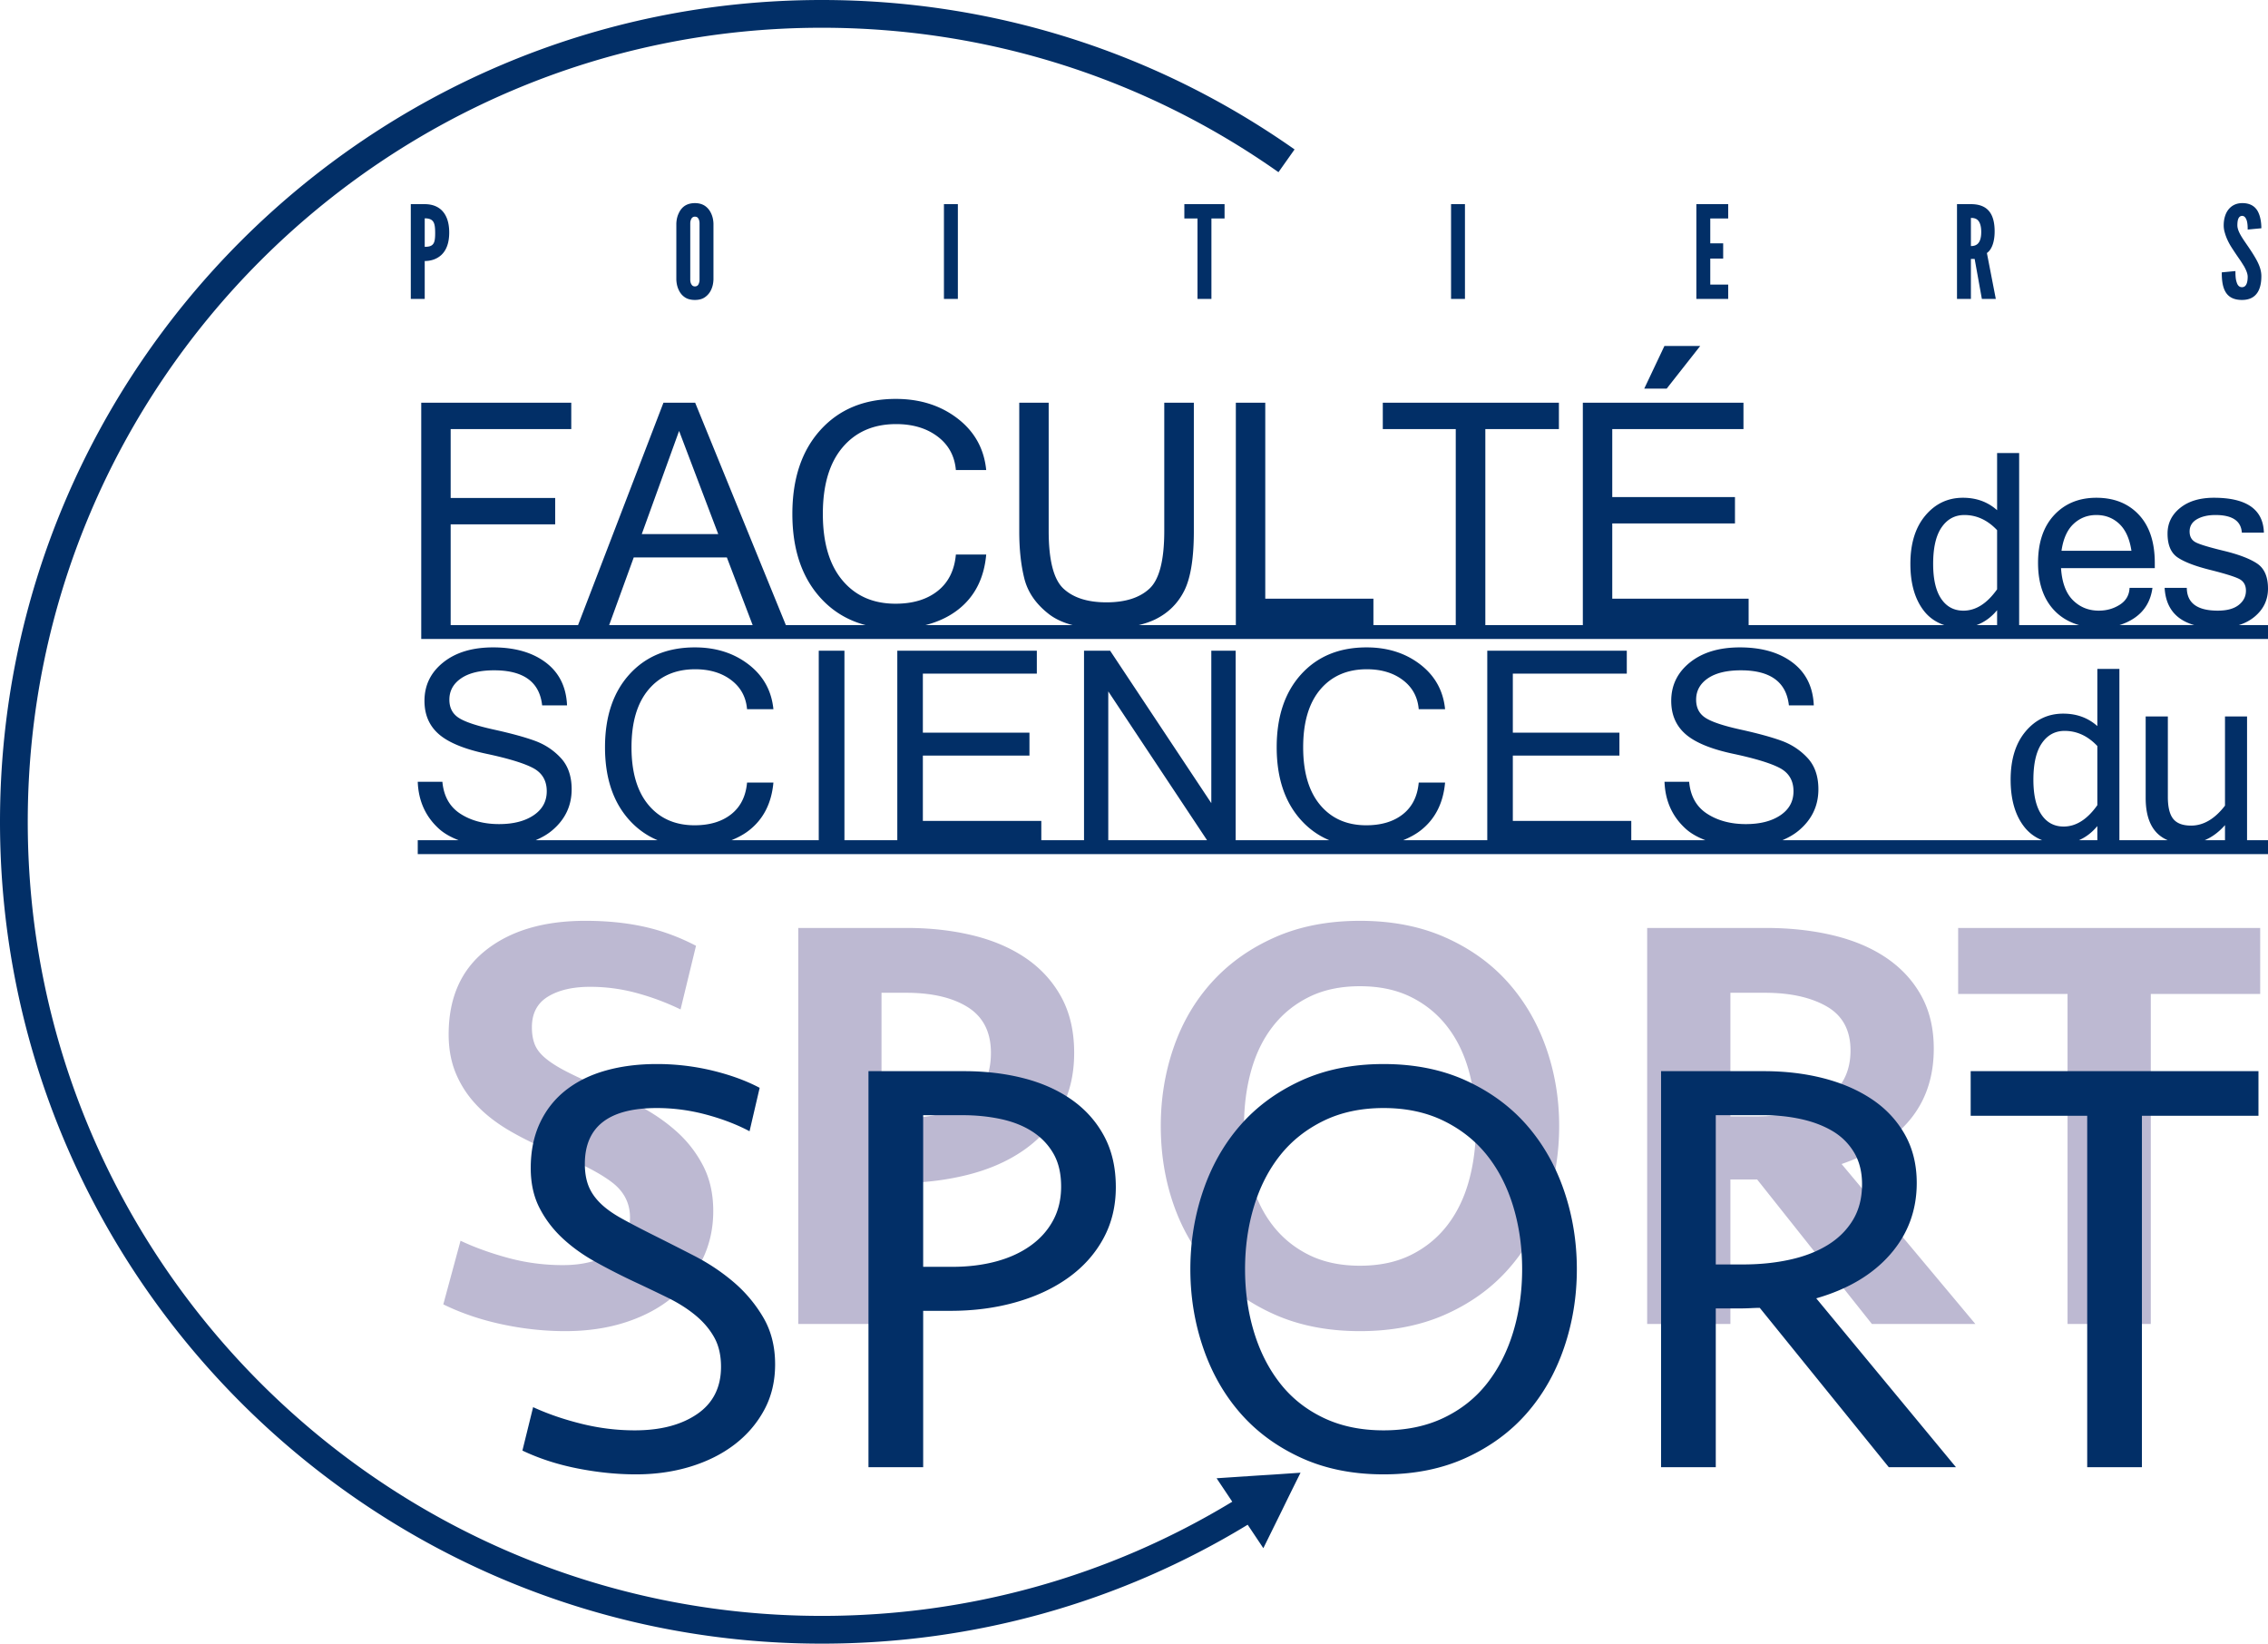
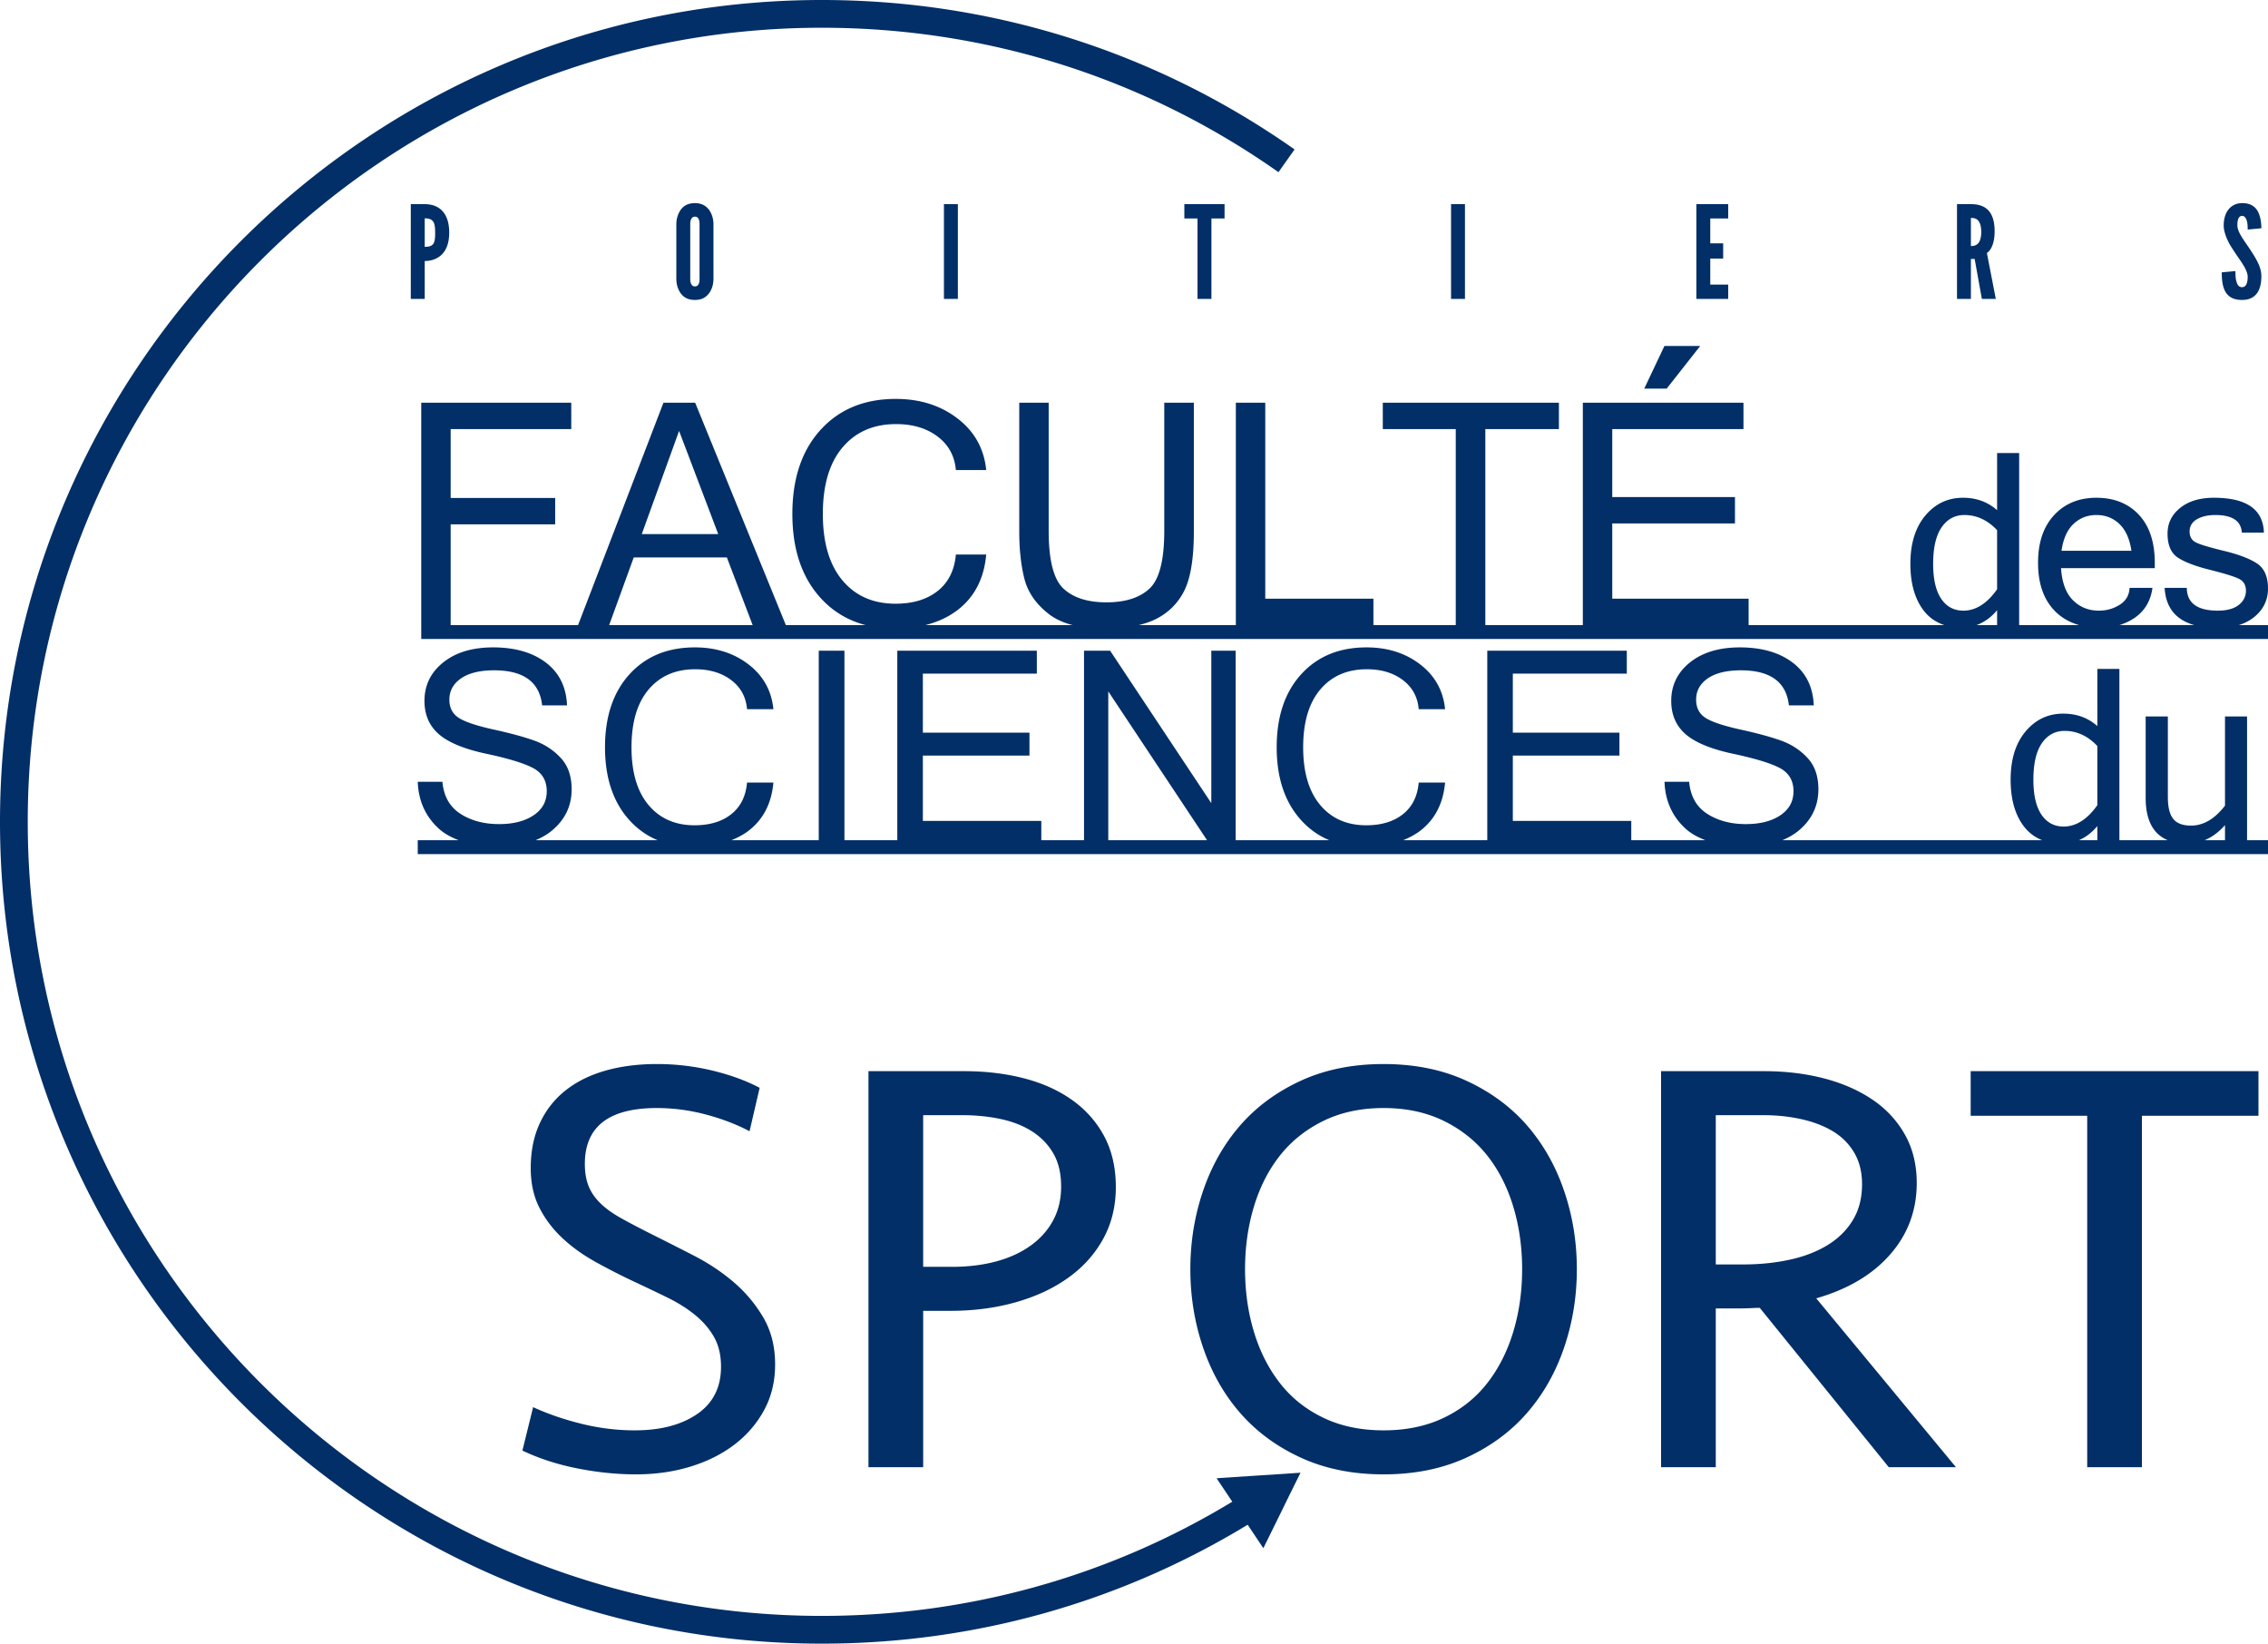
<svg xmlns="http://www.w3.org/2000/svg" width="600" height="434.786" viewBox="0 0 600 434.786">
-   <path d="M178.937 299.266c-2.936-2.62-6.32-4.929-10.146-6.921a170.335 170.335 0 0 0-12.034-5.664c-3.145-1.362-5.74-2.598-7.787-3.699-2.045-1.1-3.695-2.2-4.953-3.3-1.26-1.105-2.124-2.284-2.597-3.542-.472-1.258-.708-2.724-.708-4.405 0-3.667 1.416-6.37 4.247-8.1 2.832-1.732 6.554-2.596 11.169-2.596 4.194 0 8.31.552 12.348 1.653a66.525 66.525 0 0 1 11.563 4.326l4.09-16.832c-4.406-2.305-8.967-3.986-13.685-5.036-4.72-1.046-9.911-1.57-15.574-1.57-11.011 0-19.796 2.595-26.348 7.785-6.556 5.19-9.832 12.61-9.832 22.259 0 3.882.654 7.37 1.966 10.459 1.31 3.097 3.17 5.9 5.584 8.416 2.412 2.52 5.4 4.8 8.966 6.846 3.565 2.043 7.655 4.01 12.271 5.896 6.5 2.624 11.325 5.14 14.472 7.552 3.145 2.412 4.719 5.505 4.719 9.28 0 4.09-1.653 7.211-4.956 9.358-3.303 2.155-7.577 3.226-12.819 3.226-4.932 0-9.73-.627-14.395-1.885-4.666-1.262-8.887-2.778-12.663-4.563l-4.56 16.832c4.718 2.308 9.883 4.065 15.494 5.269 5.608 1.204 11.192 1.81 16.753 1.81 5.871 0 11.219-.789 16.045-2.362 4.821-1.574 8.94-3.774 12.348-6.606 3.407-2.832 6.056-6.186 7.943-10.068 1.889-3.878 2.831-8.126 2.831-12.742 0-4.506-.89-8.492-2.673-11.954a31.463 31.463 0 0 0-7.08-9.122zm92.494-45.779c-3.987-2.724-8.68-4.742-14.079-6.054-5.403-1.311-11.247-1.967-17.54-1.967h-28.63V350.23h22.024v-37.28h4.246c6.502 0 12.61-.71 18.327-2.126 5.715-1.416 10.67-3.563 14.865-6.448 4.194-2.882 7.497-6.473 9.911-10.774 2.41-4.301 3.617-9.334 3.617-15.1 0-5.664-1.128-10.567-3.382-14.71-2.257-4.14-5.375-7.574-9.359-10.306zm-15.574 38.07c-4.195 2.83-9.964 4.246-17.303 4.246h-5.348v-33.19h6.449c6.92 0 12.4 1.287 16.439 3.853 4.036 2.57 6.056 6.584 6.056 12.036 0 5.871-2.099 10.222-6.293 13.054zm142.856-31.933c-4.459-4.929-9.964-8.832-16.516-11.721-6.556-2.882-14.03-4.323-22.417-4.323-8.39 0-15.864 1.441-22.416 4.323-6.555 2.889-12.086 6.792-16.595 11.72-4.51 4.933-7.92 10.696-10.226 17.306-2.307 6.605-3.46 13.58-3.46 20.921 0 7.445 1.153 14.445 3.46 21 2.306 6.553 5.715 12.295 10.226 17.223 4.509 4.932 10.04 8.835 16.595 11.72 6.552 2.882 14.026 4.327 22.416 4.327 8.388 0 15.861-1.445 22.417-4.326 6.552-2.886 12.057-6.789 16.516-11.721 4.455-4.928 7.864-10.67 10.226-17.223 2.359-6.555 3.538-13.555 3.538-21 0-7.34-1.18-14.316-3.538-20.921-2.362-6.61-5.77-12.373-10.226-17.305zm-10.147 52.854c-1.258 4.509-3.172 8.416-5.742 11.72-2.57 3.301-5.767 5.896-9.595 7.785-3.828 1.89-8.312 2.832-13.449 2.832-5.14 0-9.623-.943-13.448-2.832-3.831-1.889-7.029-4.484-9.599-7.785-2.57-3.304-4.48-7.211-5.738-11.72-1.262-4.51-1.889-9.384-1.889-14.628s.627-10.122 1.889-14.631c1.258-4.509 3.168-8.416 5.738-11.717 2.57-3.305 5.768-5.9 9.6-7.789 3.824-1.889 8.308-2.831 13.447-2.831 5.137 0 9.62.942 13.449 2.831 3.828 1.89 7.025 4.484 9.595 7.789 2.57 3.301 4.484 7.208 5.742 11.717s1.889 9.387 1.889 14.631-.631 10.119-1.89 14.628zm116.719-16.28c4.194-5.086 6.294-11.352 6.294-18.8 0-5.348-1.104-10.01-3.305-14-2.2-3.982-5.269-7.312-9.2-9.986-3.936-2.677-8.628-4.667-14.08-5.979-5.455-1.311-11.434-1.967-17.932-1.967h-31.305V350.23h22.022v-38.227h7.079l30.359 38.227h27.373l-35.395-42.316c7.868-2.724 13.896-6.631 18.09-11.717zm-22.653-5.27c-4.613 2.936-10.695 4.402-18.244 4.402h-6.61v-32.717h9.126c6.71 0 12.162 1.208 16.36 3.616 4.193 2.416 6.29 6.294 6.29 11.642 0 5.767-2.305 10.122-6.922 13.058zm35.395-45.462v17.462h28.943v87.303h22.022v-87.303h28.943v-17.462h-79.908z" fill="#bdb9d2" />
  <path d="M337.082 390.045l-4.147.257-11.085.734 4.148 6.203c-32.666 19.82-69.956 30.206-108.605 30.206-115.835 0-210.052-94.217-210.052-210.052S101.558 7.34 217.393 7.34c43.567 0 85.372 13.213 120.827 38.208l4.258-6.02C305.738 13.69 262.5 0 217.393 0 97.52 0 0 97.52 0 217.393c0 119.872 97.52 217.393 217.393 217.393 40.117 0 78.765-10.828 112.679-31.455l4.147 6.203 4.919-9.983 1.468-3.01 1.137-2.312 2.313-4.661-5.359.367-1.615.11zM108.675 54.003v25.069h3.685V69.045c1.602 0 3.206-.479 4.434-1.638 1.227-1.16 2.046-3.034 2.046-5.9s-.819-4.774-2.046-5.936c-1.228-1.16-2.832-1.568-4.434-1.568h-3.685zm6.447 7.64c0 1.398-.102 2.32-.511 2.866-.41.579-1.125.783-2.25.783v-7.538c1.125 0 1.84.274 2.25.887.409.615.51 1.604.51 3.002zm71.544-7.06c-.68-.512-1.602-.852-2.83-.852-1.23 0-2.183.34-2.865.853-.683.51-1.126 1.193-1.432 1.874-.377.785-.58 1.707-.615 2.696V73.92c.034 1.023.238 1.945.615 2.73.306.68.749 1.33 1.432 1.84.682.547 1.636.853 2.865.853 1.228 0 2.15-.306 2.83-.853a4.68 4.68 0 0 0 1.466-1.84c.376-.785.58-1.707.615-2.73V59.154c-.034-.99-.239-1.91-.615-2.696-.306-.68-.783-1.363-1.466-1.874zm-1.602 19.338c0 .377-.034.683-.136.921-.138.513-.445.922-1.092.922-.308 0-.546-.103-.717-.273-.34-.376-.512-.853-.512-1.57V59.154c0-.342.034-.649.138-.921.136-.445.443-.921 1.091-.921.307 0 .58.102.75.272.342.41.478.887.478 1.57V73.92zm68.34 5.15V54.004h-3.685v25.069h3.685zm67.078 0V57.789h3.477v-3.785h-10.64v3.785h3.479v21.284h3.684zm67.073-25.068h-3.68v25.069h3.68V54.003zm69.64 21.284h-4.743v-6.891h3.413v-4.023h-3.413v-6.585h4.742v-3.785h-8.423v25.069h8.423v-3.785zm64.209-6.789h.989l1.91 10.574h3.685l-2.355-12.142c1.398-.955 2.047-3.206 2.047-5.695 0-4.742-1.875-7.232-6.276-7.232h-3.682v25.069h3.682V68.498zm0-10.846c.512 0 1.193.034 1.742.513.544.476.989 1.432.989 3.206 0 1.772-.445 2.693-.99 3.172-.548.477-1.229.545-1.741.545v-7.436zm71.718 18.316c-.785 0-1.194-.545-1.43-1.364-.276-.785-.309-1.842-.309-2.9l-3.616.343c0 1.874.172 3.682.921 5.046.753 1.364 2.082 2.251 4.434 2.251 2.014 0 3.276-.749 4.06-1.91.782-1.16 1.058-2.728 1.058-4.4 0-1.364-.444-2.66-1.093-3.921s-1.502-2.558-2.351-3.821c-.717-1.057-1.434-2.045-1.979-3-.548-.955-.921-1.842-.921-2.695 0-1.466.305-2.456 1.262-2.49.58 0 .953.477 1.193 1.16.237.717.273 1.636.273 2.455l3.616-.34c0-1.398-.208-3.07-.921-4.434-.717-1.33-2.014-2.251-4.23-2.217-1.741.034-2.935.819-3.716 1.91-.785 1.126-1.094 2.592-1.094 3.956 0 .682.104 1.363.309 2.012.372 1.33.989 2.626 1.806 3.89a114.99 114.99 0 0 0 2.32 3.444c.34.51.648 1.023.953 1.5.548.989.957 1.944.957 2.763 0 1.602-.409 2.762-1.502 2.762zM449.796 91.516h-9.47l-5.336 11.277h5.939l8.867-11.277zm146.62 71.649c2.39-1.977 3.584-4.466 3.584-7.466 0-3.146-.968-5.36-2.903-6.644-1.936-1.283-4.893-2.407-8.879-3.369-3.982-.962-6.473-1.728-7.466-2.296-.993-.57-1.49-1.496-1.49-2.78 0-1.428.648-2.514 1.942-3.26 1.294-.743 2.921-1.116 4.889-1.116 4.448 0 6.778 1.552 6.986 4.656h5.835c-.186-6.147-4.595-9.22-13.226-9.22-3.724 0-6.7.896-8.925 2.686s-3.337 4.05-3.337 6.783c0 3.022.896 5.133 2.685 6.332 1.792 1.2 4.627 2.289 8.505 3.26 3.882.973 6.445 1.765 7.685 2.374 1.244.612 1.864 1.662 1.864 3.153 0 1.51-.638 2.767-1.91 3.77-1.273 1.006-3.119 1.506-5.542 1.506-5.423 0-8.154-2.007-8.194-6.022h-5.867c.302 5.188 2.937 8.456 7.855 9.841h-19.82c1.504-.46 2.888-1.112 4.133-1.987 2.617-1.841 4.154-4.46 4.61-7.854h-6.054c-.083 1.925-.947 3.41-2.592 4.456-1.645 1.044-3.49 1.566-5.541 1.566-2.71 0-4.993-.92-6.846-2.762-1.853-1.842-2.903-4.667-3.15-8.475h24.803V148.9c0-5.484-1.402-9.726-4.205-12.728-2.806-3-6.555-4.501-11.254-4.501-4.596 0-8.316 1.526-11.162 4.579-2.842 3.053-4.265 7.27-4.265 12.65 0 5.423 1.47 9.651 4.405 12.682 1.78 1.837 3.955 3.048 6.435 3.772h-15.837v-45.51h-5.835v15.119c-2.462-2.194-5.473-3.292-9.032-3.292-3.997 0-7.312 1.568-9.95 4.704-2.638 3.134-3.958 7.393-3.958 12.774 0 5.196 1.18 9.323 3.538 12.386 1.434 1.863 3.274 3.09 5.428 3.819H462.6v-6.982h-36.076v-19.904h32.463v-6.982h-32.463v-17.977h34.71v-6.982h-42.495v58.827h-25.793v-51.845h19.463v-6.982H365.82v6.982h19.301v51.845h-21.785v-6.982h-28.61v-51.845h-7.785v58.827h-25.663c1.553-.394 3.02-.87 4.322-1.505 3.423-1.67 5.984-4.194 7.685-7.563 1.697-3.371 2.547-8.615 2.547-15.732v-34.027h-7.825v33.907c0 7.732-1.297 12.816-3.892 15.25-2.595 2.433-6.395 3.65-11.397 3.65-5.002 0-8.8-1.217-11.396-3.65-2.595-2.434-3.893-7.518-3.893-15.25v-33.907h-7.785v34.027c0 4.735.448 8.896 1.344 12.48.897 3.585 3.036 6.702 6.422 9.35 1.685 1.32 3.798 2.308 6.336 2.97H244.85c3.253-.838 6.173-2.171 8.671-4.133 4.359-3.424 6.821-8.267 7.382-14.527h-8.025c-.375 4.174-1.98 7.384-4.816 9.631-2.835 2.248-6.554 3.371-11.154 3.371-5.914 0-10.595-2.059-14.045-6.18-3.452-4.12-5.178-9.978-5.178-17.577 0-7.623 1.739-13.489 5.217-17.595 3.477-4.107 8.2-6.16 14.165-6.16 4.415 0 8.072 1.097 10.976 3.29s4.514 5.152 4.835 8.868h8.025c-.56-5.643-3.09-10.191-7.583-13.643-4.494-3.45-9.939-5.176-16.333-5.176-8.32 0-14.961 2.735-19.923 8.206-4.963 5.472-7.443 12.875-7.443 22.21 0 9.338 2.48 16.74 7.443 22.212 3.246 3.58 7.227 5.966 11.91 7.203h-21.072l-23.997-58.827h-8.387l-22.592 58.827h-33.7v-26.646h27.65v-6.982h-27.65v-18.217h31.903v-6.982h-39.688v62.497H600v-3.67h-7.703c1.57-.494 2.946-1.219 4.119-2.188zm-47.847-24.587c1.677-1.562 3.685-2.344 6.022-2.344 2.401 0 4.43.787 6.086 2.359 1.656 1.573 2.72 3.942 3.197 7.11h-18.502c.455-3.187 1.52-5.562 3.197-7.125zm-368.916-24.59l10.354 27.287h-20.225l9.871-27.287zm-18.5 51.365l6.502-17.896h24.638l6.821 17.896h-37.96zm367.179 0h-5.423c1.999-.745 3.823-2.01 5.423-3.943v3.943zm0-9.468c-2.67 3.767-5.638 5.649-8.91 5.649-2.502 0-4.463-1.05-5.882-3.15-1.416-2.101-2.126-5.18-2.126-9.236 0-4.285.75-7.507 2.251-9.67 1.498-2.163 3.502-3.244 6.007-3.244 3.248 0 6.137 1.335 8.66 4.004v15.647zm66.127 33.635h-5.836v23.594c-2.71 3.518-5.702 5.278-8.971 5.278-2.194 0-3.767-.59-4.717-1.771-.953-1.18-1.43-3.113-1.43-5.805V189.52h-5.868v21.545c0 5.854 1.966 9.563 5.835 11.192h-12.785v-45.309h-5.835v15.119c-2.462-2.194-5.473-3.292-9.032-3.292-3.997 0-7.312 1.568-9.95 4.704-2.638 3.134-3.957 7.393-3.957 12.774 0 5.196 1.179 9.323 3.537 12.386 1.297 1.685 2.918 2.86 4.803 3.618h-68.72c1.55-.671 3.009-1.467 4.278-2.521 3.495-2.905 5.244-6.552 5.244-10.945 0-3.462-.953-6.222-2.857-8.278-1.906-2.057-4.193-3.573-6.867-4.55-2.674-.975-6.28-1.963-10.825-2.963-4.54-.998-7.645-2.032-9.304-3.102-1.664-1.068-2.492-2.672-2.492-4.81 0-2.346 1.033-4.23 3.1-5.647 2.069-1.416 4.987-2.125 8.75-2.125 7.785 0 12.015 3.09 12.689 9.27h6.587c-.207-4.878-2.078-8.654-5.613-11.328-3.53-2.672-8.179-4.007-13.942-4.007-5.484 0-9.882 1.324-13.194 3.973-3.309 2.649-4.965 6.041-4.965 10.178 0 3.672 1.273 6.611 3.818 8.819 2.541 2.208 6.738 3.934 12.58 5.176 5.847 1.243 9.965 2.505 12.36 3.781 2.39 1.28 3.587 3.325 3.587 6.136 0 2.672-1.154 4.787-3.466 6.343-2.315 1.557-5.362 2.337-9.15 2.337-3.997 0-7.41-.912-10.23-2.737-2.825-1.824-4.412-4.642-4.76-8.453h-6.516c.182 5.066 2.06 9.215 5.627 12.444 1.416 1.282 3.201 2.236 5.19 3.01h-19.61v-5.101h-31.337v-17.289h28.201v-6.065h-28.201v-15.616h30.151v-6.065h-36.911v50.135H371.21c1.68-.693 3.269-1.522 4.674-2.625 3.785-2.975 5.925-7.181 6.412-12.619h-6.971c-.327 3.626-1.72 6.414-4.183 8.366s-5.696 2.928-9.692 2.928c-5.133 0-9.201-1.79-12.198-5.369-3-3.577-4.498-8.667-4.498-15.267 0-6.622 1.513-11.717 4.53-15.284 3.022-3.566 7.126-5.351 12.306-5.351 3.835 0 7.014.953 9.534 2.858 2.52 1.906 3.921 4.474 4.2 7.703h6.972c-.487-4.901-2.685-8.853-6.588-11.85-3.903-2.998-8.635-4.496-14.187-4.496-7.226 0-12.996 2.376-17.305 7.127-4.311 4.753-6.466 11.183-6.466 19.293 0 8.111 2.155 14.541 6.466 19.294 2.126 2.345 4.61 4.105 7.446 5.292h-24.765v-50.135h-6.444v40.329l-26.772-40.33h-6.901v50.136H275.48v-5.1h-31.336v-17.289h28.2v-6.065h-28.2v-15.616h30.151v-6.065h-36.913v50.135h-13.984v-50.135h-6.796v50.135h-23.085c1.68-.693 3.268-1.522 4.673-2.625 3.786-2.975 5.924-7.181 6.414-12.619h-6.972c-.326 3.626-1.72 6.414-4.183 8.366-2.464 1.952-5.693 2.928-9.69 2.928-5.136 0-9.202-1.79-12.199-5.369-2.998-3.577-4.496-8.667-4.496-15.267 0-6.622 1.509-11.717 4.53-15.284 3.02-3.566 7.122-5.351 12.305-5.351 3.833 0 7.01.953 9.532 2.858 2.522 1.906 3.922 4.474 4.201 7.703h6.972c-.49-4.901-2.685-8.853-6.588-11.85-3.905-2.998-8.633-4.496-14.187-4.496-7.228 0-12.997 2.376-17.307 7.127-4.31 4.753-6.466 11.183-6.466 19.293 0 8.111 2.156 14.541 6.466 19.294 2.127 2.345 4.611 4.105 7.447 5.292h-32.262c1.55-.671 3.008-1.467 4.277-2.521 3.499-2.905 5.248-6.552 5.248-10.945 0-3.462-.954-6.222-2.859-8.278-1.907-2.057-4.195-3.573-6.867-4.55-2.672-.975-6.28-1.963-10.823-2.963-4.543-.998-7.645-2.032-9.307-3.102-1.661-1.068-2.493-2.672-2.493-4.81 0-2.346 1.035-4.23 3.103-5.647 2.068-1.416 4.985-2.125 8.749-2.125 7.785 0 12.015 3.09 12.688 9.27h6.588c-.21-4.878-2.08-8.654-5.613-11.328-3.532-2.672-8.18-4.007-13.94-4.007-5.487 0-9.883 1.324-13.195 3.973-3.312 2.649-4.967 6.041-4.967 10.178 0 3.672 1.272 6.611 3.817 8.819 2.545 2.208 6.738 3.934 12.582 5.176 5.845 1.243 9.965 2.505 12.357 3.781 2.395 1.28 3.592 3.325 3.592 6.136 0 2.672-1.158 4.787-3.47 6.343-2.312 1.557-5.362 2.337-9.149 2.337-3.998 0-7.407-.912-10.231-2.737-2.823-1.824-4.409-4.642-4.758-8.453h-6.518c.186 5.066 2.063 9.215 5.629 12.444 1.416 1.282 3.201 2.236 5.19 3.01h-10.82v3.67H600v-3.67h-5.541V189.52zm-301.266 32.737v-39.364l26.133 39.364h-26.133zm261.66 0h-4.868c1.78-.776 3.415-1.988 4.867-3.742v3.742zm0-9.267c-2.671 3.767-5.639 5.649-8.911 5.649-2.502 0-4.463-1.05-5.882-3.15-1.416-2.101-2.126-5.18-2.126-9.236 0-4.285.75-7.507 2.251-9.67 1.498-2.163 3.502-3.244 6.008-3.244 3.247 0 6.136 1.335 8.66 4.004v15.647zm33.77 9.267h-5.367c1.903-.81 3.701-2.099 5.367-3.989v3.99zm-404.17 151.78c-4.196 2.886-9.701 4.327-16.518 4.327-4.72 0-9.413-.573-14.078-1.731-4.668-1.15-8.943-2.62-12.82-4.405l-2.832 11.484c4.405 2.1 9.254 3.674 14.55 4.72 5.294 1.047 10.46 1.574 15.495 1.574 5.136 0 9.936-.685 14.393-2.047 4.457-1.362 8.337-3.304 11.642-5.82 3.302-2.517 5.923-5.556 7.863-9.123 1.94-3.562 2.91-7.602 2.91-12.111 0-4.72-1.047-8.864-3.144-12.43-2.1-3.563-4.72-6.685-7.866-9.359s-6.608-4.978-10.382-6.921c-3.776-1.94-7.342-3.75-10.697-5.427-3.357-1.677-6.214-3.172-8.572-4.484-2.36-1.308-4.248-2.674-5.663-4.09-1.416-1.415-2.44-2.935-3.068-4.562-.63-1.624-.945-3.538-.945-5.739 0-9.857 6.344-14.789 19.034-14.789 4.406 0 8.755.578 13.056 1.732 4.3 1.154 8.126 2.623 11.484 4.405l2.674-11.484c-3.566-1.89-7.735-3.405-12.505-4.563a62.528 62.528 0 0 0-14.709-1.728c-4.93 0-9.437.577-13.527 1.728-4.091 1.158-7.606 2.885-10.54 5.194-2.937 2.308-5.218 5.19-6.842 8.648-1.627 3.463-2.439 7.449-2.439 11.958 0 3.985.76 7.47 2.282 10.459 1.518 2.989 3.54 5.663 6.055 8.025 2.516 2.358 5.427 4.455 8.732 6.29a169.402 169.402 0 0 0 10.303 5.27 533.167 533.167 0 0 1 8.887 4.247c2.778 1.365 5.215 2.91 7.314 4.641 2.097 1.732 3.749 3.67 4.955 5.821 1.204 2.15 1.81 4.746 1.81 7.785 0 5.456-2.099 9.624-6.292 12.506zm67.01-27.29c6.187 0 11.955-.76 17.303-2.283 5.348-1.516 9.99-3.696 13.922-6.527s7-6.265 9.202-10.305c2.203-4.036 3.303-8.57 3.303-13.606 0-5.136-1.023-9.62-3.068-13.448-2.045-3.828-4.876-7.025-8.493-9.595-3.618-2.57-7.866-4.484-12.742-5.742s-10.147-1.89-15.809-1.89h-25.326v104.766h14.471v-41.37h7.237zm-7.237-51.754h10.382c3.565 0 6.947.34 10.147 1.022 3.198.685 5.977 1.785 8.337 3.305 2.359 1.52 4.221 3.459 5.585 5.82 1.36 2.359 2.045 5.27 2.045 8.728 0 3.359-.708 6.348-2.124 8.968-1.416 2.624-3.409 4.853-5.979 6.685-2.57 1.835-5.61 3.226-9.123 4.168-3.515.943-7.368 1.416-11.562 1.416h-7.708v-40.112zm159.713 2.674c-4.301-4.928-9.649-8.86-16.043-11.8-6.398-2.931-13.689-4.4-21.868-4.4s-15.47 1.469-21.864 4.4c-6.398 2.94-11.746 6.872-16.044 11.8-4.3 4.932-7.577 10.696-9.831 17.305-2.257 6.606-3.382 13.527-3.382 20.764 0 7.233 1.125 14.155 3.382 20.764 2.254 6.606 5.53 12.373 9.831 17.301 4.298 4.932 9.646 8.864 16.044 11.8 6.394 2.935 13.685 4.405 21.864 4.405s15.47-1.47 21.868-4.405c6.394-2.936 11.742-6.868 16.043-11.8 4.298-4.928 7.574-10.695 9.832-17.301 2.254-6.61 3.383-13.53 3.383-20.764 0-7.237-1.129-14.158-3.383-20.764-2.258-6.61-5.534-12.373-9.832-17.305zm-3.617 54.664c-1.573 5.19-3.881 9.728-6.92 13.606-3.044 3.882-6.872 6.922-11.485 9.122-4.616 2.205-9.91 3.305-15.89 3.305-5.974 0-11.272-1.1-15.885-3.305-4.616-2.2-8.444-5.24-11.484-9.122-3.043-3.878-5.348-8.416-6.921-13.606-1.574-5.193-2.359-10.72-2.359-16.595s.785-11.405 2.359-16.595c1.573-5.194 3.878-9.7 6.921-13.53 3.04-3.825 6.868-6.868 11.484-9.123 4.613-2.254 9.91-3.384 15.886-3.384 5.979 0 11.273 1.13 15.89 3.384 4.612 2.255 8.44 5.298 11.483 9.122 3.04 3.832 5.348 8.337 6.921 13.53 1.57 5.19 2.359 10.721 2.359 16.596s-.789 11.402-2.359 16.595zm99.751-20.53c4.667-5.348 7-11.639 7-18.875 0-4.821-1.046-9.097-3.143-12.821-2.1-3.72-4.982-6.814-8.652-9.28-3.674-2.463-7.943-4.326-12.821-5.584-4.875-1.259-10.148-1.89-15.81-1.89h-27.213v104.766h14.474v-42h5.975c1.154 0 2.254-.026 3.304-.08a55.037 55.037 0 0 1 2.359-.078l34.137 42.158h17.774l-36.968-44.675c8.39-2.412 14.918-6.29 19.584-11.641zm-38.932 2.677h-7.233v-39.485h12.584c3.459 0 6.764.34 9.907 1.022 3.147.685 5.925 1.731 8.337 3.147s4.326 3.305 5.742 5.663 2.126 5.165 2.126 8.416c0 3.67-.814 6.842-2.438 9.516-1.627 2.674-3.856 4.875-6.688 6.606-2.831 1.731-6.161 3.018-9.986 3.853-3.831.843-7.946 1.262-12.351 1.262zm60.202-39.327h30.828v92.966h14.474v-92.966h30.832v-11.8h-76.134v11.8z" fill="#022f67" />
</svg>